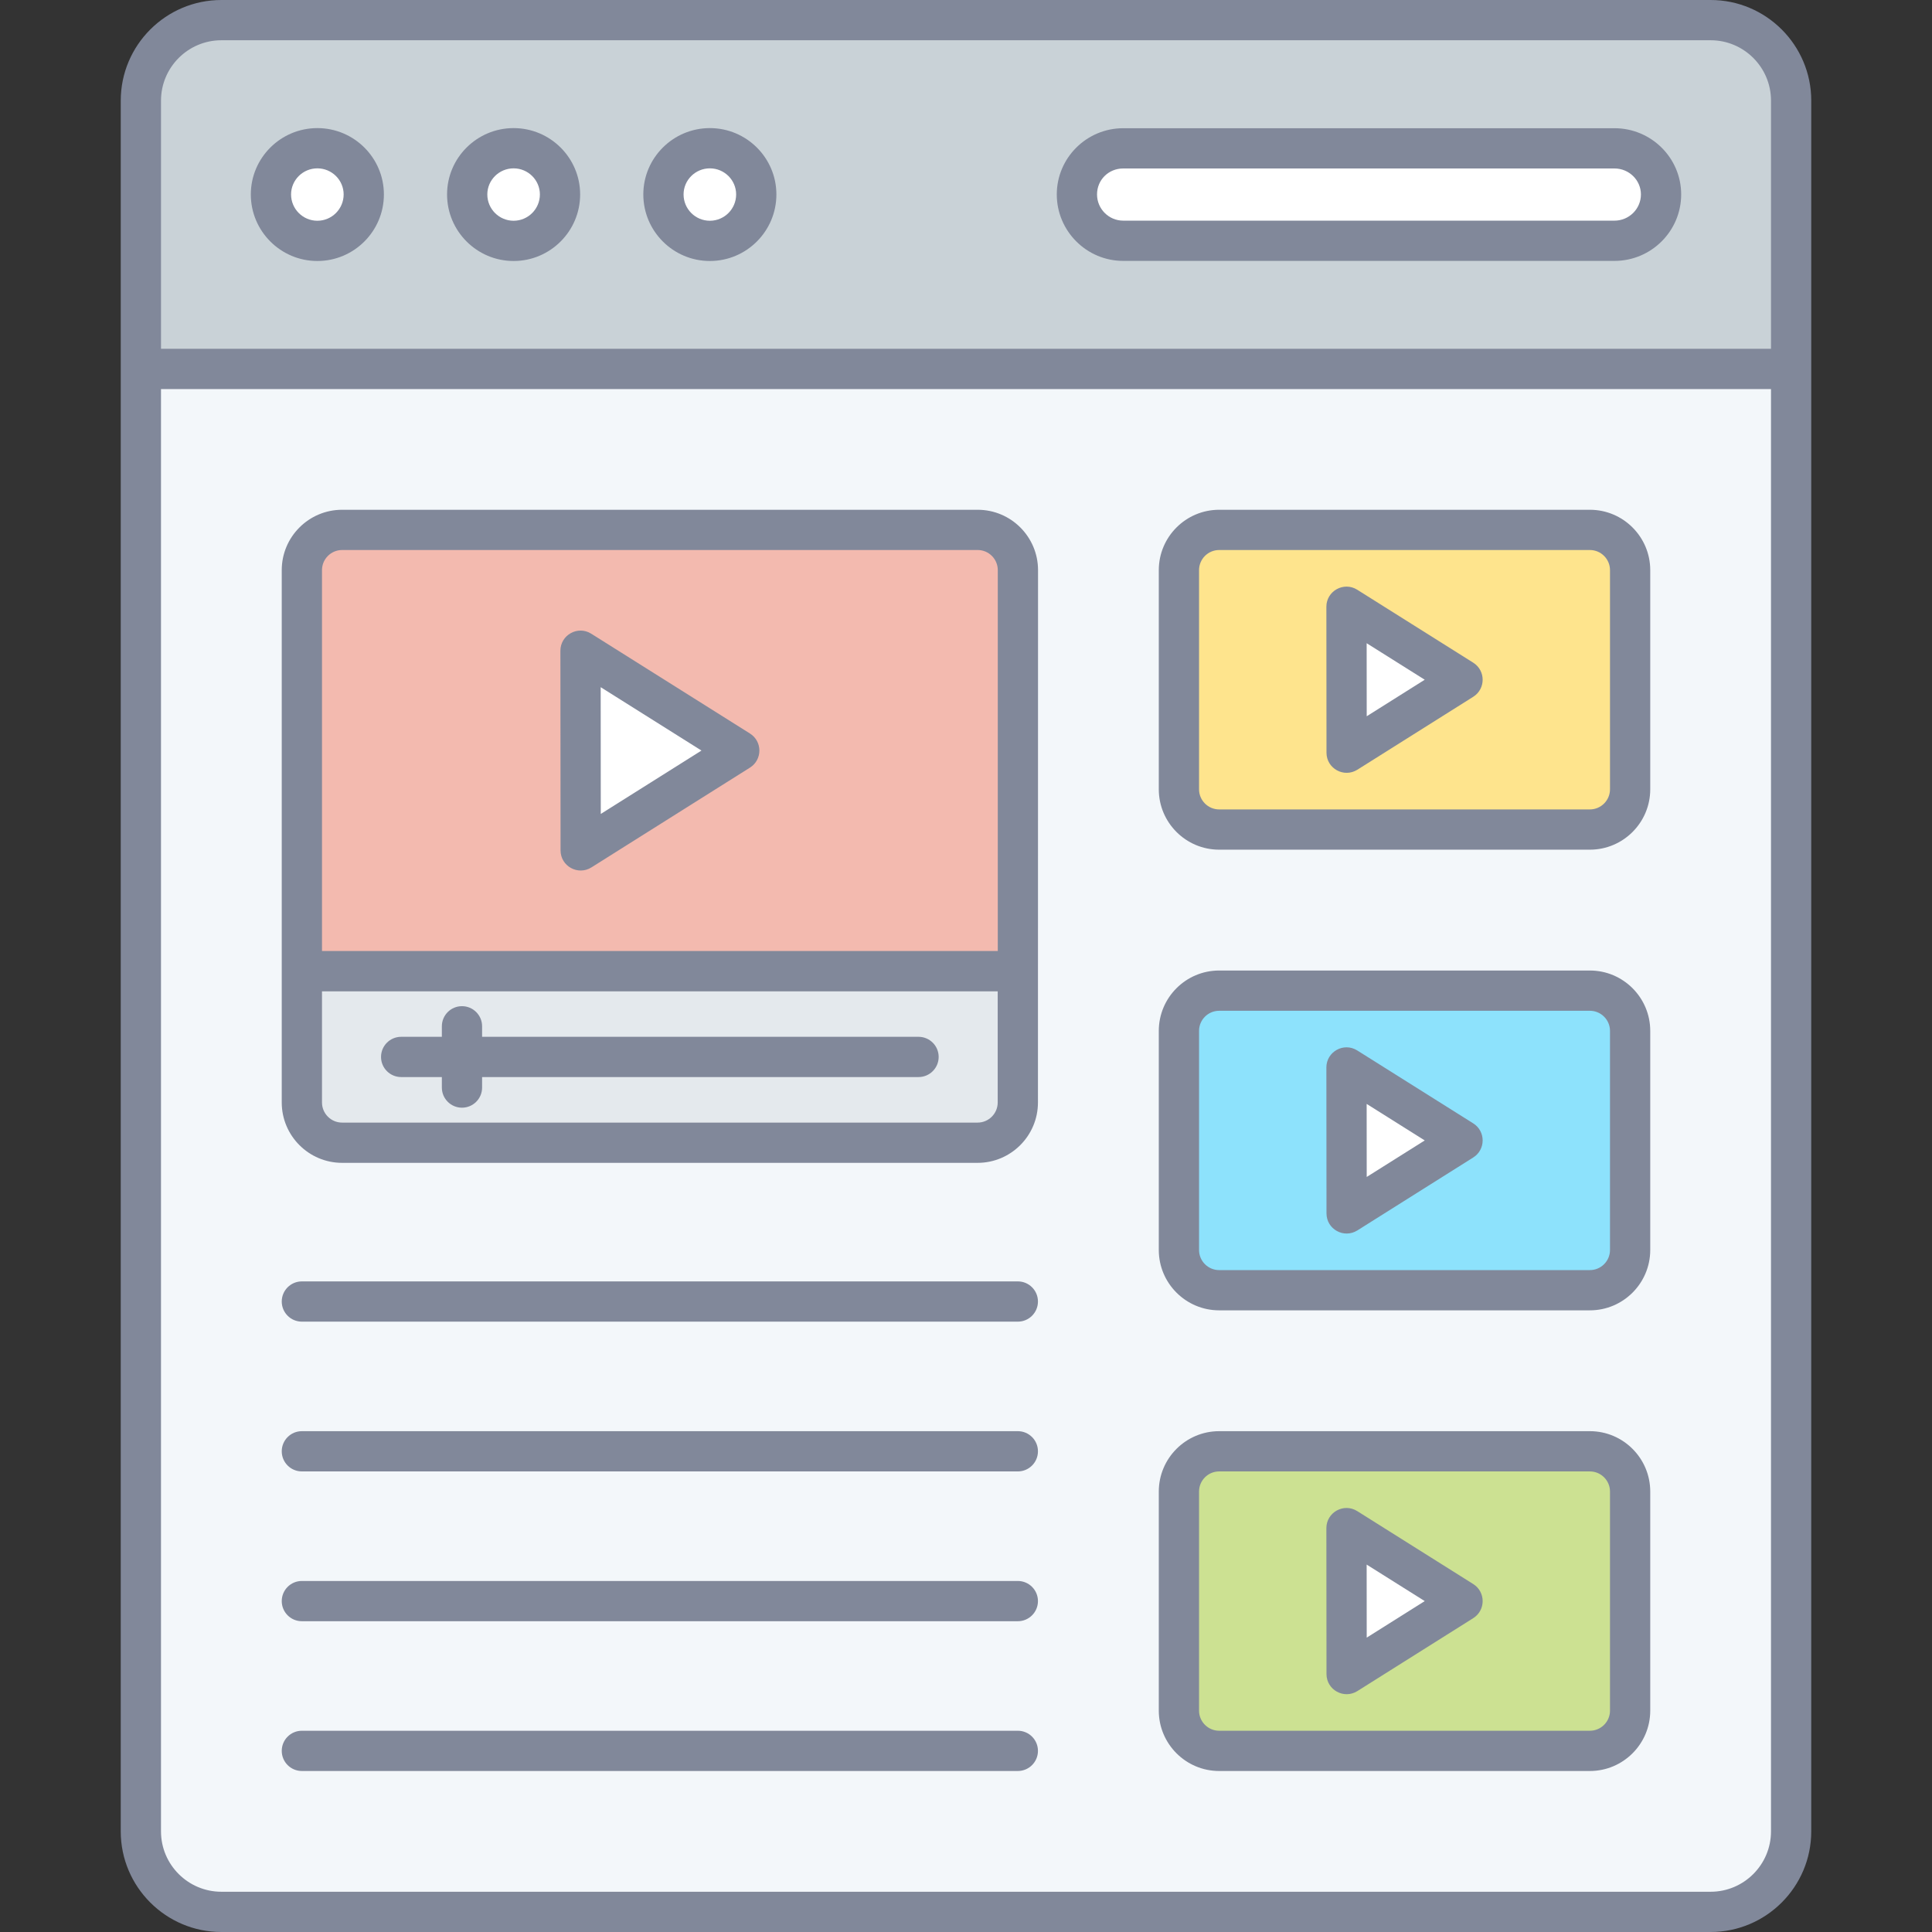
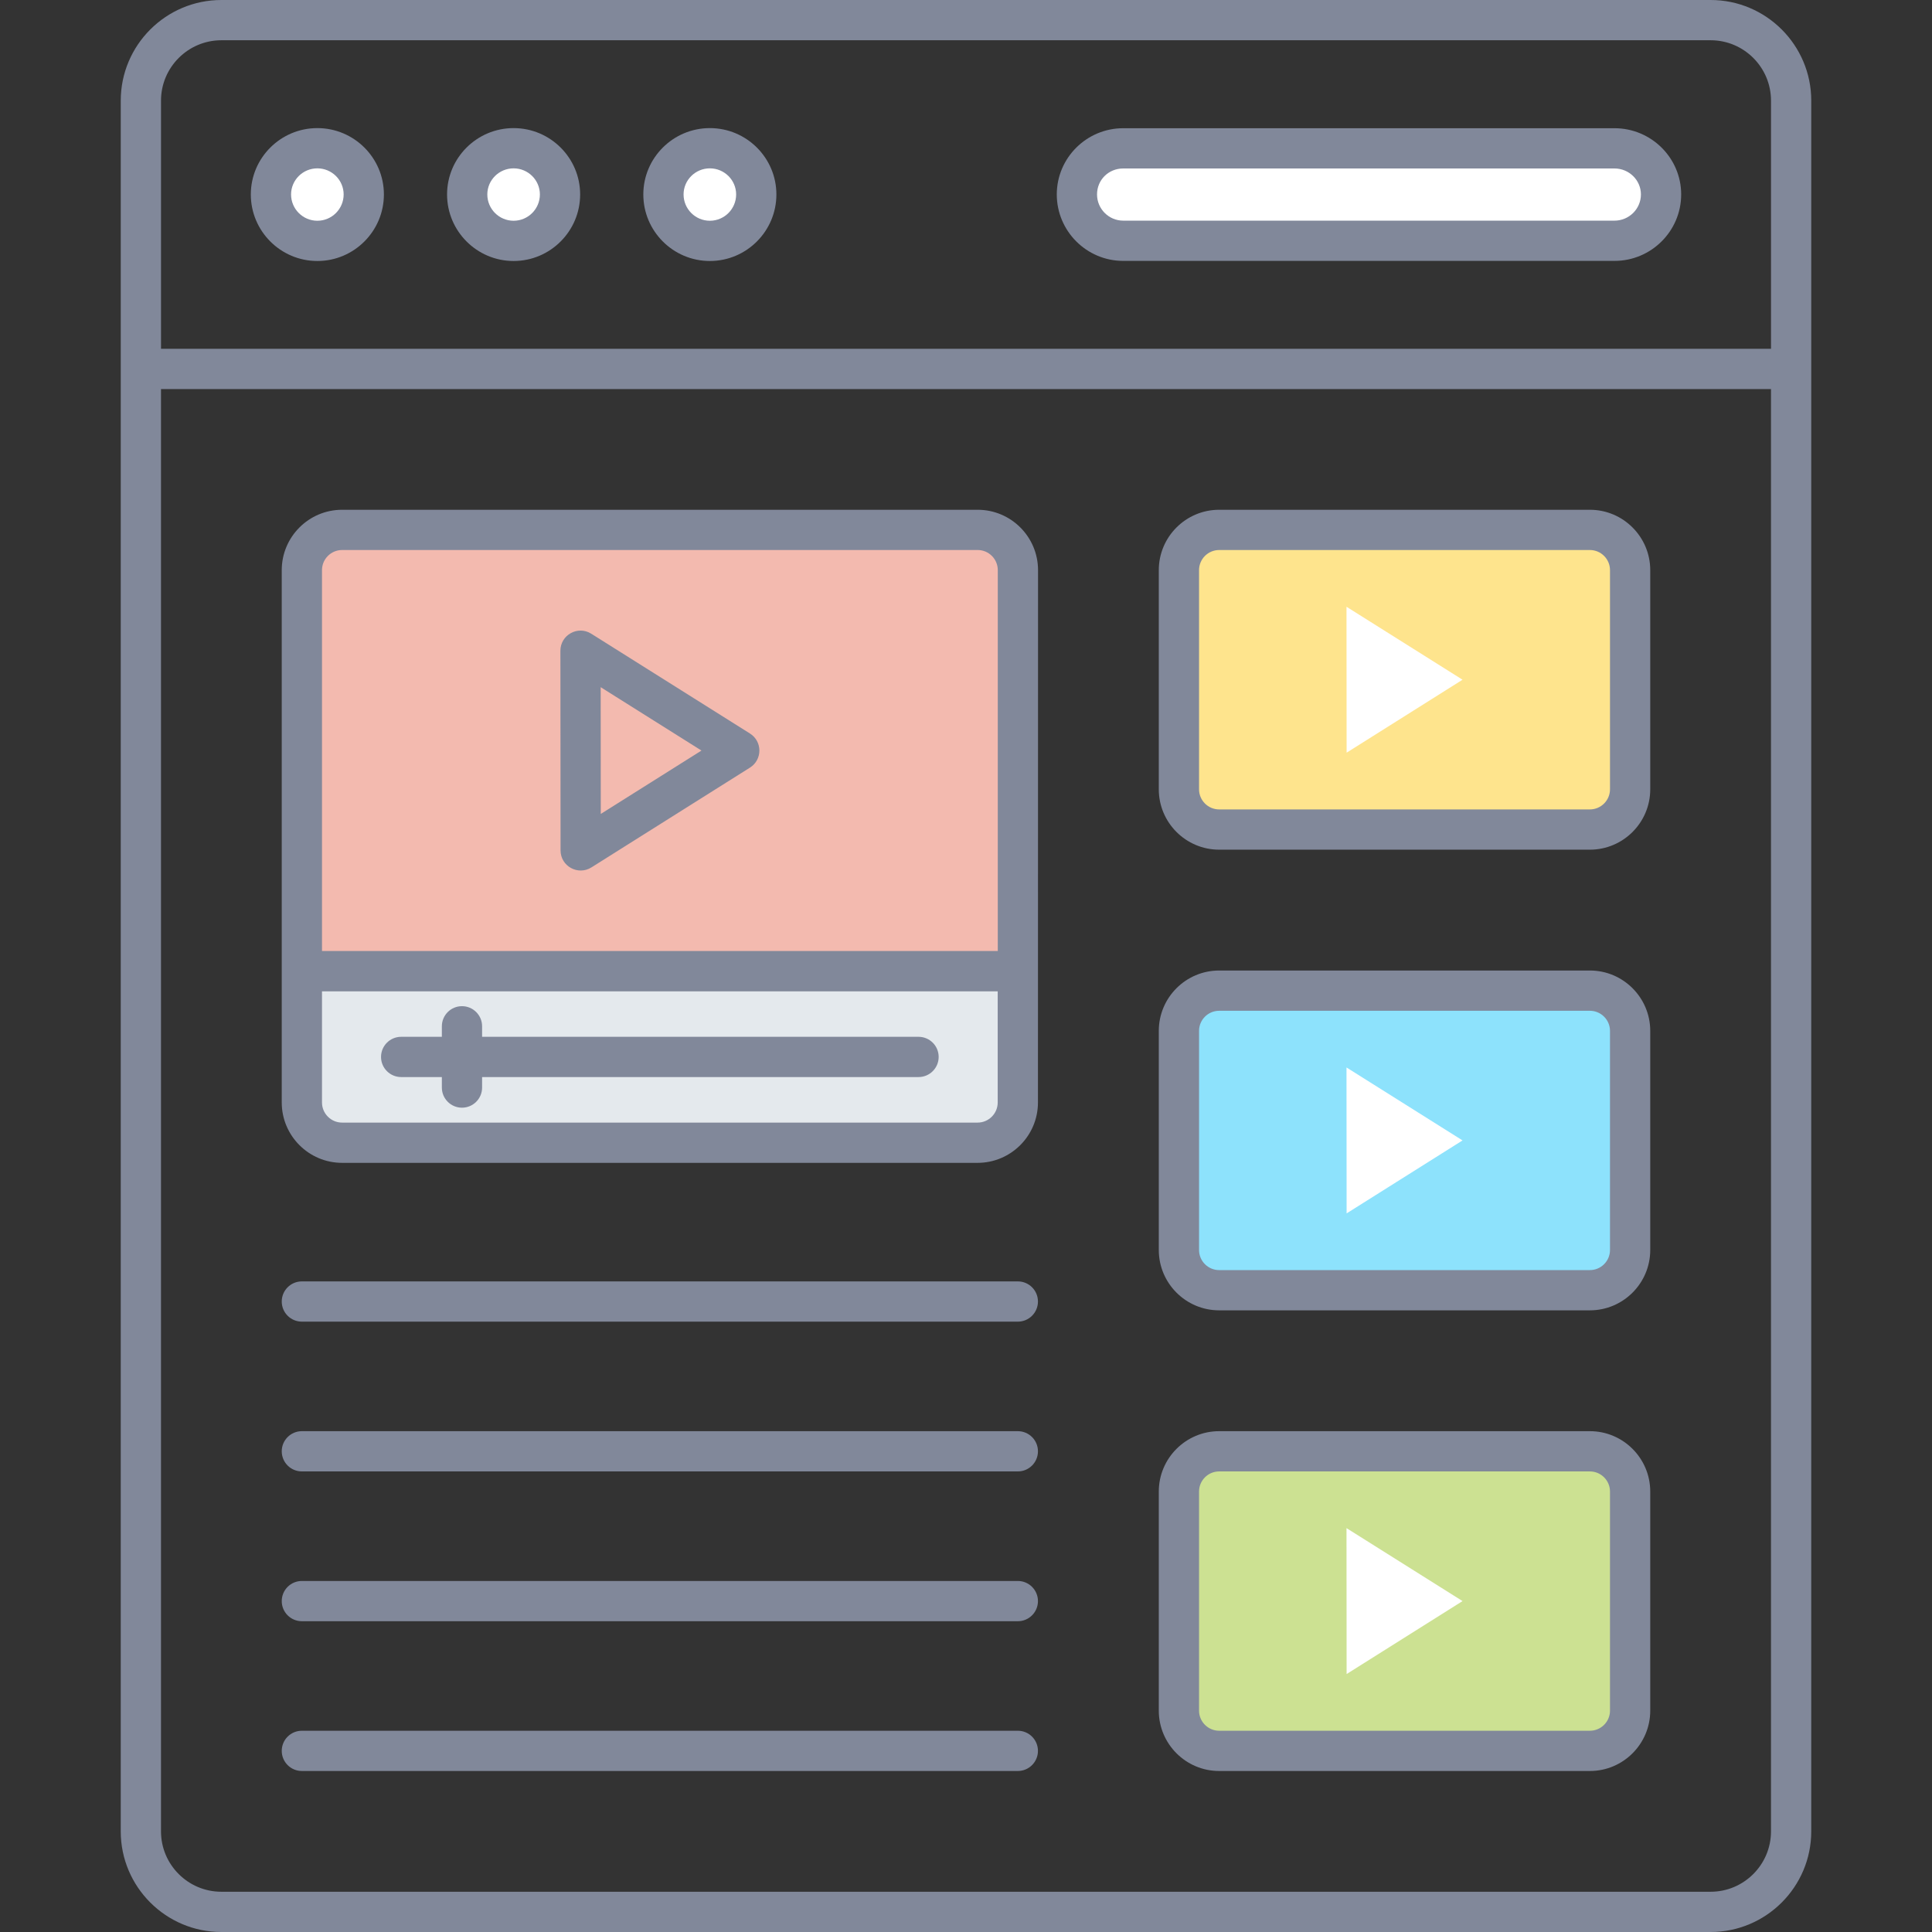
<svg xmlns="http://www.w3.org/2000/svg" enable-background="new 0 0 512 512" viewBox="0 0 512 512" id="video-content">
  <rect x="0" y="0" width="512" height="512" fill="#333333" stroke="none" />
-   <path fill="#f3f7fa" d="M474.665,97.76v387.573c0,11.786-9.547,21.334-21.334,21.334H58.666    c-11.787,0-21.333-9.547-21.333-21.334V97.76H474.665z" />
  <path fill="#f3baaf" d="M269.758,151.093v106.294H79.998V151.093c0-5.867,4.8-10.667,10.667-10.667h168.426    C264.959,140.426,269.758,145.226,269.758,151.093z" />
  <path fill="#fee48d" d="M431.999,209.173v-58.08c0-5.891-4.776-10.667-10.667-10.667h-98.24    c-5.891,0-10.667,4.776-10.667,10.667v58.08c0,5.891,4.776,10.667,10.667,10.667h98.24    C427.223,219.84,431.999,215.064,431.999,209.173z" />
  <path fill="#8de2fc" d="M431.999,331.254v-58.056c0-5.891-4.776-10.667-10.667-10.667h-98.24    c-5.891,0-10.667,4.776-10.667,10.667v58.056c0,5.891,4.776,10.667,10.667,10.667h98.24    C427.223,341.92,431.999,337.145,431.999,331.254z" />
  <path fill="#cce192" d="M312.425,395.277v58.056c0,5.891,4.776,10.667,10.667,10.667h98.24    c5.891,0,10.667-4.776,10.667-10.667v-58.056c0-5.891-4.776-10.667-10.667-10.667h-98.24    C317.201,384.61,312.425,389.386,312.425,395.277z" />
  <path fill="#e4e9ed" d="M79.998,257.365v34.799c0,5.891,4.776,10.667,10.667,10.667h168.402    c5.891,0,10.667-4.776,10.667-10.667v-34.799H79.998z" />
-   <path fill="#c9d2d7" d="M474.667,97.783V26.667c0-11.782-9.551-21.333-21.334-21.333H58.668    c-11.782,0-21.333,9.551-21.333,21.333v71.116H474.667z" />
  <path fill="#fff" d="M96.404 51.534c0 6.789-5.511 12.3-12.3 12.3-6.789 0-12.3-5.511-12.3-12.3s5.511-12.251 12.3-12.251C90.893 39.283 96.404 44.744 96.404 51.534zM148.41 51.534c0 6.789-5.511 12.3-12.3 12.3s-12.3-5.511-12.3-12.3 5.511-12.251 12.3-12.251S148.41 44.744 148.41 51.534zM200.418 51.534c0 6.789-5.511 12.3-12.3 12.3s-12.3-5.511-12.3-12.3 5.511-12.251 12.3-12.251S200.418 44.744 200.418 51.534zM440.193 51.526c0 6.792-5.552 12.28-12.345 12.28H297.671c-6.793 0-12.28-5.487-12.28-12.28s5.487-12.215 12.28-12.215h130.177C434.641 39.311 440.193 44.732 440.193 51.526z" />
-   <polygon fill="#fff" points="195.913 198.906 153.888 225.358 153.845 172.454" />
  <polygon fill="#fff" points="387.587 180.133 356.867 199.469 356.836 160.797" />
  <polygon fill="#fff" points="387.587 302.225 356.867 321.561 356.836 282.889" />
  <polygon fill="#fff" points="387.587 424.305 356.867 443.641 356.836 404.968" />
  <path fill="#81889a" d="M259.093 135.094H90.665c-8.823 0-16 7.177-16 16 0 38.719 0 108.207 0 141.073 0 8.823 7.177 16 16 16h168.403c8.823 0 16-7.177 16-16 .002-14.425-.009 52.255.023-141.073C275.092 142.27 267.916 135.094 259.093 135.094zM90.665 145.76h168.427c2.94 0 5.333 2.391 5.333 5.333v100.938H85.332V151.093C85.332 148.151 87.725 145.76 90.665 145.76zM259.069 297.5H90.665c-2.94 0-5.333-2.391-5.333-5.333v-29.448h179.07v29.448C264.402 295.109 262.009 297.5 259.069 297.5zM269.735 458.666H79.998c-2.945 0-5.333 2.385-5.333 5.333 0 2.948 2.388 5.333 5.333 5.333h189.737c2.945 0 5.333-2.385 5.333-5.333C275.068 461.051 272.681 458.666 269.735 458.666zM269.735 418.974H79.998c-2.945 0-5.333 2.385-5.333 5.333s2.388 5.333 5.333 5.333h189.737c2.945 0 5.333-2.385 5.333-5.333C275.069 421.36 272.681 418.974 269.735 418.974zM269.735 379.276H79.998c-2.945 0-5.333 2.385-5.333 5.333s2.388 5.333 5.333 5.333h189.737c2.945 0 5.333-2.385 5.333-5.333C275.069 381.661 272.681 379.276 269.735 379.276zM269.735 339.584H79.998c-2.945 0-5.333 2.385-5.333 5.333 0 2.948 2.388 5.333 5.333 5.333h189.737c2.945 0 5.333-2.385 5.333-5.333C275.069 341.969 272.681 339.584 269.735 339.584z" />
  <path fill="#81889a" d="M480.001,26.667C480.001,11.964,468.037,0,453.334,0H58.668C43.965,0,32.001,11.964,32.001,26.667     c0,59.644-0.002,405.331-0.003,458.666c0,14.703,11.964,26.667,26.667,26.667h394.667c14.703,0,26.667-11.964,26.667-26.667     C479.999,430.581,480.001,85.663,480.001,26.667z M58.668,10.667h394.667c8.823,0,16,7.177,16,16v65.76H42.668v-65.76     C42.668,17.844,49.846,10.667,58.668,10.667z M453.332,501.333H58.666c-8.823,0-16-7.177-16-16V103.115h426.667v382.218     C469.332,494.156,462.154,501.333,453.332,501.333z" />
  <path fill="#81889a" d="M84.103 69.167c9.724 0 17.633-7.912 17.633-17.635 0-9.698-7.909-17.584-17.633-17.584S66.47 41.834 66.47 51.532C66.47 61.255 74.379 69.167 84.103 69.167zM84.103 44.615c3.841 0 6.966 3.105 6.966 6.917 0 3.843-3.125 6.969-6.966 6.969s-6.966-3.125-6.966-6.969C77.137 47.719 80.261 44.615 84.103 44.615zM136.11 69.167c9.724 0 17.633-7.912 17.633-17.635 0-9.698-7.909-17.584-17.633-17.584s-17.633 7.886-17.633 17.584C118.478 61.255 126.387 69.167 136.11 69.167zM136.11 44.615c3.841 0 6.966 3.105 6.966 6.917 0 3.843-3.125 6.969-6.966 6.969s-6.966-3.125-6.966-6.969C129.144 47.719 132.27 44.615 136.11 44.615zM188.119 69.167c9.724 0 17.633-7.912 17.633-17.635 0-9.698-7.909-17.584-17.633-17.584s-17.633 7.886-17.633 17.584C170.486 61.255 178.395 69.167 188.119 69.167zM188.119 44.615c3.841 0 6.966 3.105 6.966 6.917 0 3.843-3.125 6.969-6.966 6.969s-6.966-3.125-6.966-6.969C181.152 47.719 184.278 44.615 188.119 44.615zM297.671 69.141h130.177c9.747 0 17.68-7.901 17.68-17.615 0-9.677-7.933-17.547-17.68-17.547H297.671c-9.711 0-17.612 7.869-17.612 17.547C280.059 61.239 287.96 69.141 297.671 69.141zM297.671 44.646h130.177c3.867 0 7.013 3.089 7.013 6.88 0 3.833-3.146 6.948-7.013 6.948H297.671c-3.83 0-6.945-3.115-6.945-6.948C290.725 47.666 293.774 44.646 297.671 44.646zM421.332 135.094h-98.24c-8.823 0-16 7.177-16 16v58.078c0 8.823 7.177 16 16 16h98.24c8.823 0 16-7.177 16-16v-58.078C437.332 142.27 430.155 135.094 421.332 135.094zM426.666 209.172c0 2.943-2.393 5.333-5.333 5.333h-98.24c-2.94 0-5.333-2.391-5.333-5.333v-58.078c0-2.943 2.393-5.333 5.333-5.333h98.24c2.94 0 5.333 2.391 5.333 5.333V209.172zM421.332 257.197h-98.24c-8.823 0-16 7.177-16 16v58.057c0 8.823 7.177 16 16 16h98.24c8.823 0 16-7.177 16-16v-58.057C437.332 264.375 430.155 257.197 421.332 257.197zM426.666 331.256c0 2.943-2.393 5.333-5.333 5.333h-98.24c-2.94 0-5.333-2.391-5.333-5.333v-58.057c0-2.943 2.393-5.333 5.333-5.333h98.24c2.94 0 5.333 2.391 5.333 5.333V331.256zM421.332 379.276h-98.24c-8.823 0-16 7.177-16 16v58.057c0 8.823 7.177 16 16 16h98.24c8.823 0 16-7.177 16-16v-58.057C437.332 386.453 430.155 379.276 421.332 379.276zM426.666 453.333c0 2.943-2.393 5.333-5.333 5.333h-98.24c-2.94 0-5.333-2.391-5.333-5.333v-58.057c0-2.943 2.393-5.333 5.333-5.333h98.24c2.94 0 5.333 2.391 5.333 5.333V453.333zM243.423 274.765H127.762v-2.786c0-2.948-2.388-5.333-5.333-5.333-2.945 0-5.333 2.385-5.333 5.333v2.786H106.31c-2.945 0-5.333 2.385-5.333 5.333 0 2.948 2.388 5.333 5.333 5.333h10.786v2.786c0 2.948 2.388 5.333 5.333 5.333 2.945 0 5.333-2.385 5.333-5.333v-2.786h115.661c2.945 0 5.333-2.385 5.333-5.333C248.757 277.151 246.369 274.765 243.423 274.765zM156.728 229.875l42.026-26.453c3.314-2.091 3.325-6.932-.003-9.031l-42.067-26.453c-3.575-2.243-8.178.352-8.172 4.521l.042 52.906C148.559 229.559 153.172 232.097 156.728 229.875zM185.897 198.906l-26.685 16.797-.026-33.594L185.897 198.906z" />
-   <path fill="#81889a" d="M390.426 175.62l-30.75-19.338c-3.547-2.229-8.178.327-8.172 4.521l.031 38.672c.006 4.202 4.624 6.727 8.175 4.511l30.719-19.333C393.742 182.56 393.754 177.719 390.426 175.62zM362.194 189.817l-.016-19.359 15.394 9.677L362.194 189.817zM390.426 297.708l-30.75-19.333c-3.564-2.24-8.178.344-8.172 4.521l.031 38.672c.006 4.202 4.624 6.727 8.175 4.511l30.719-19.338C393.751 304.643 393.745 299.792 390.426 297.708zM362.194 311.906l-.016-19.359 15.394 9.682L362.194 311.906zM390.426 419.792l-30.75-19.338c-3.585-2.242-8.178.357-8.172 4.521l.031 38.672c.006 4.202 4.624 6.728 8.175 4.511l30.719-19.333C393.742 426.732 393.754 421.891 390.426 419.792zM362.194 433.989l-.016-19.359 15.394 9.677L362.194 433.989z" />
</svg>